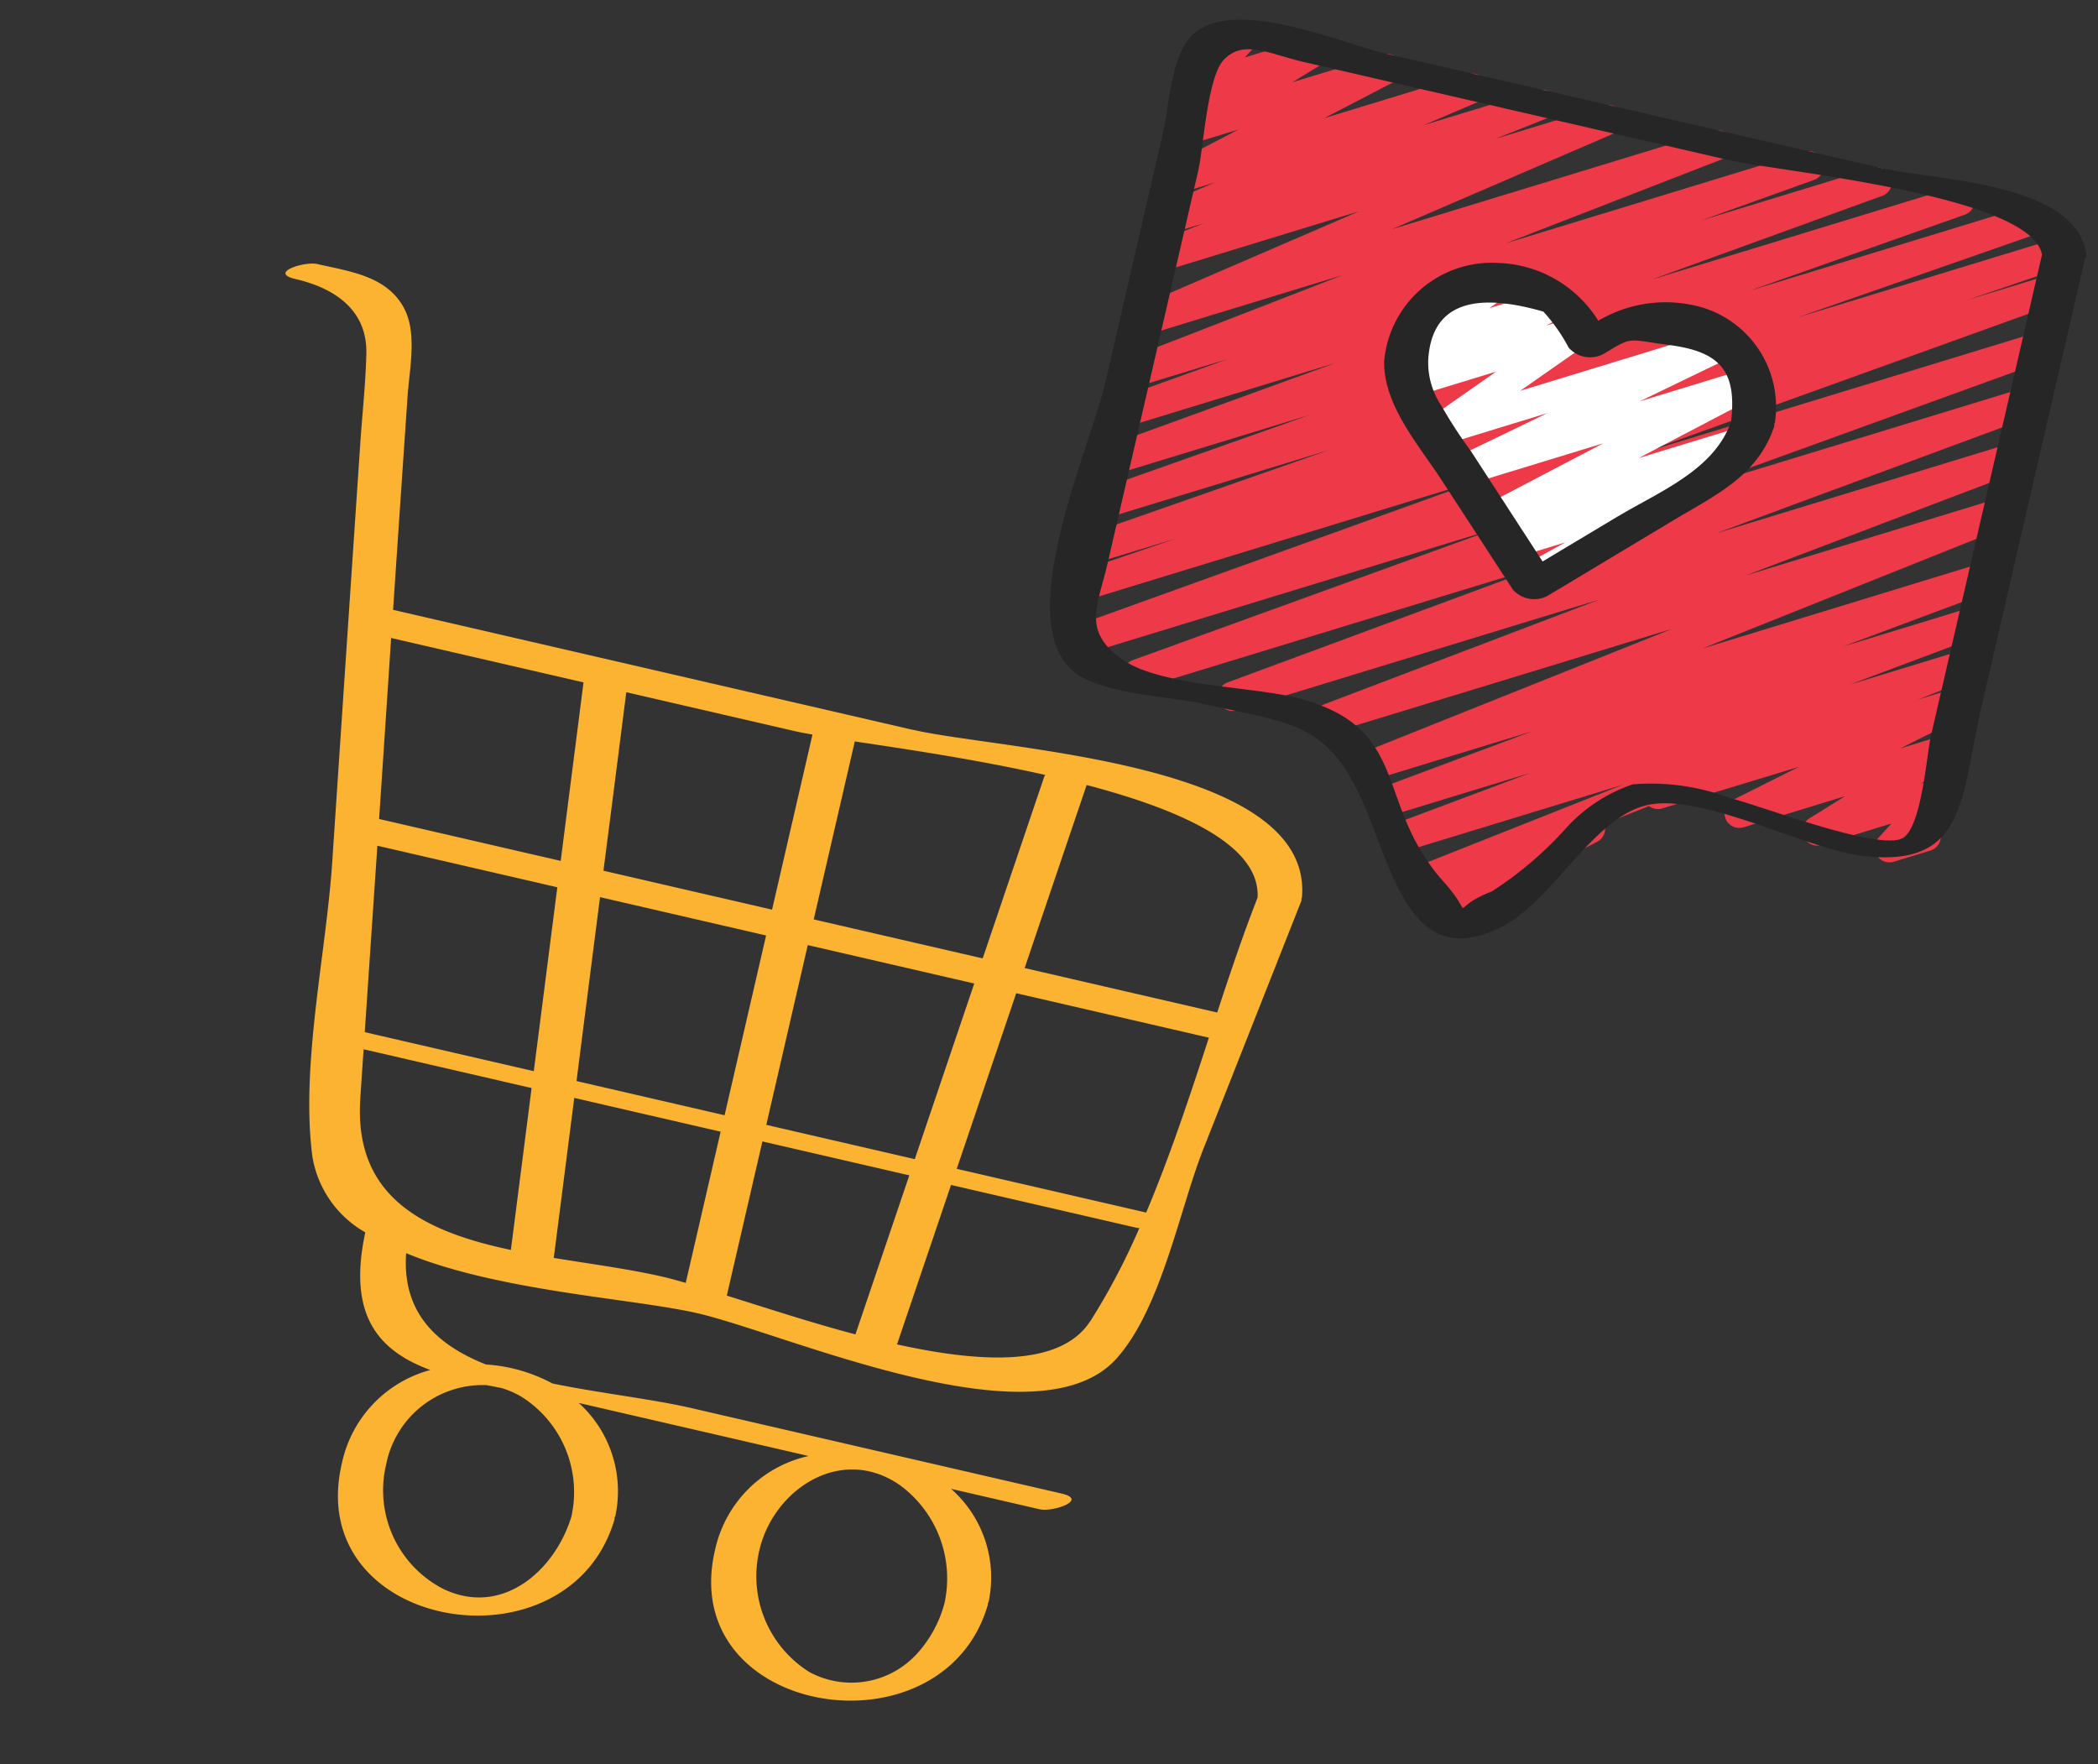
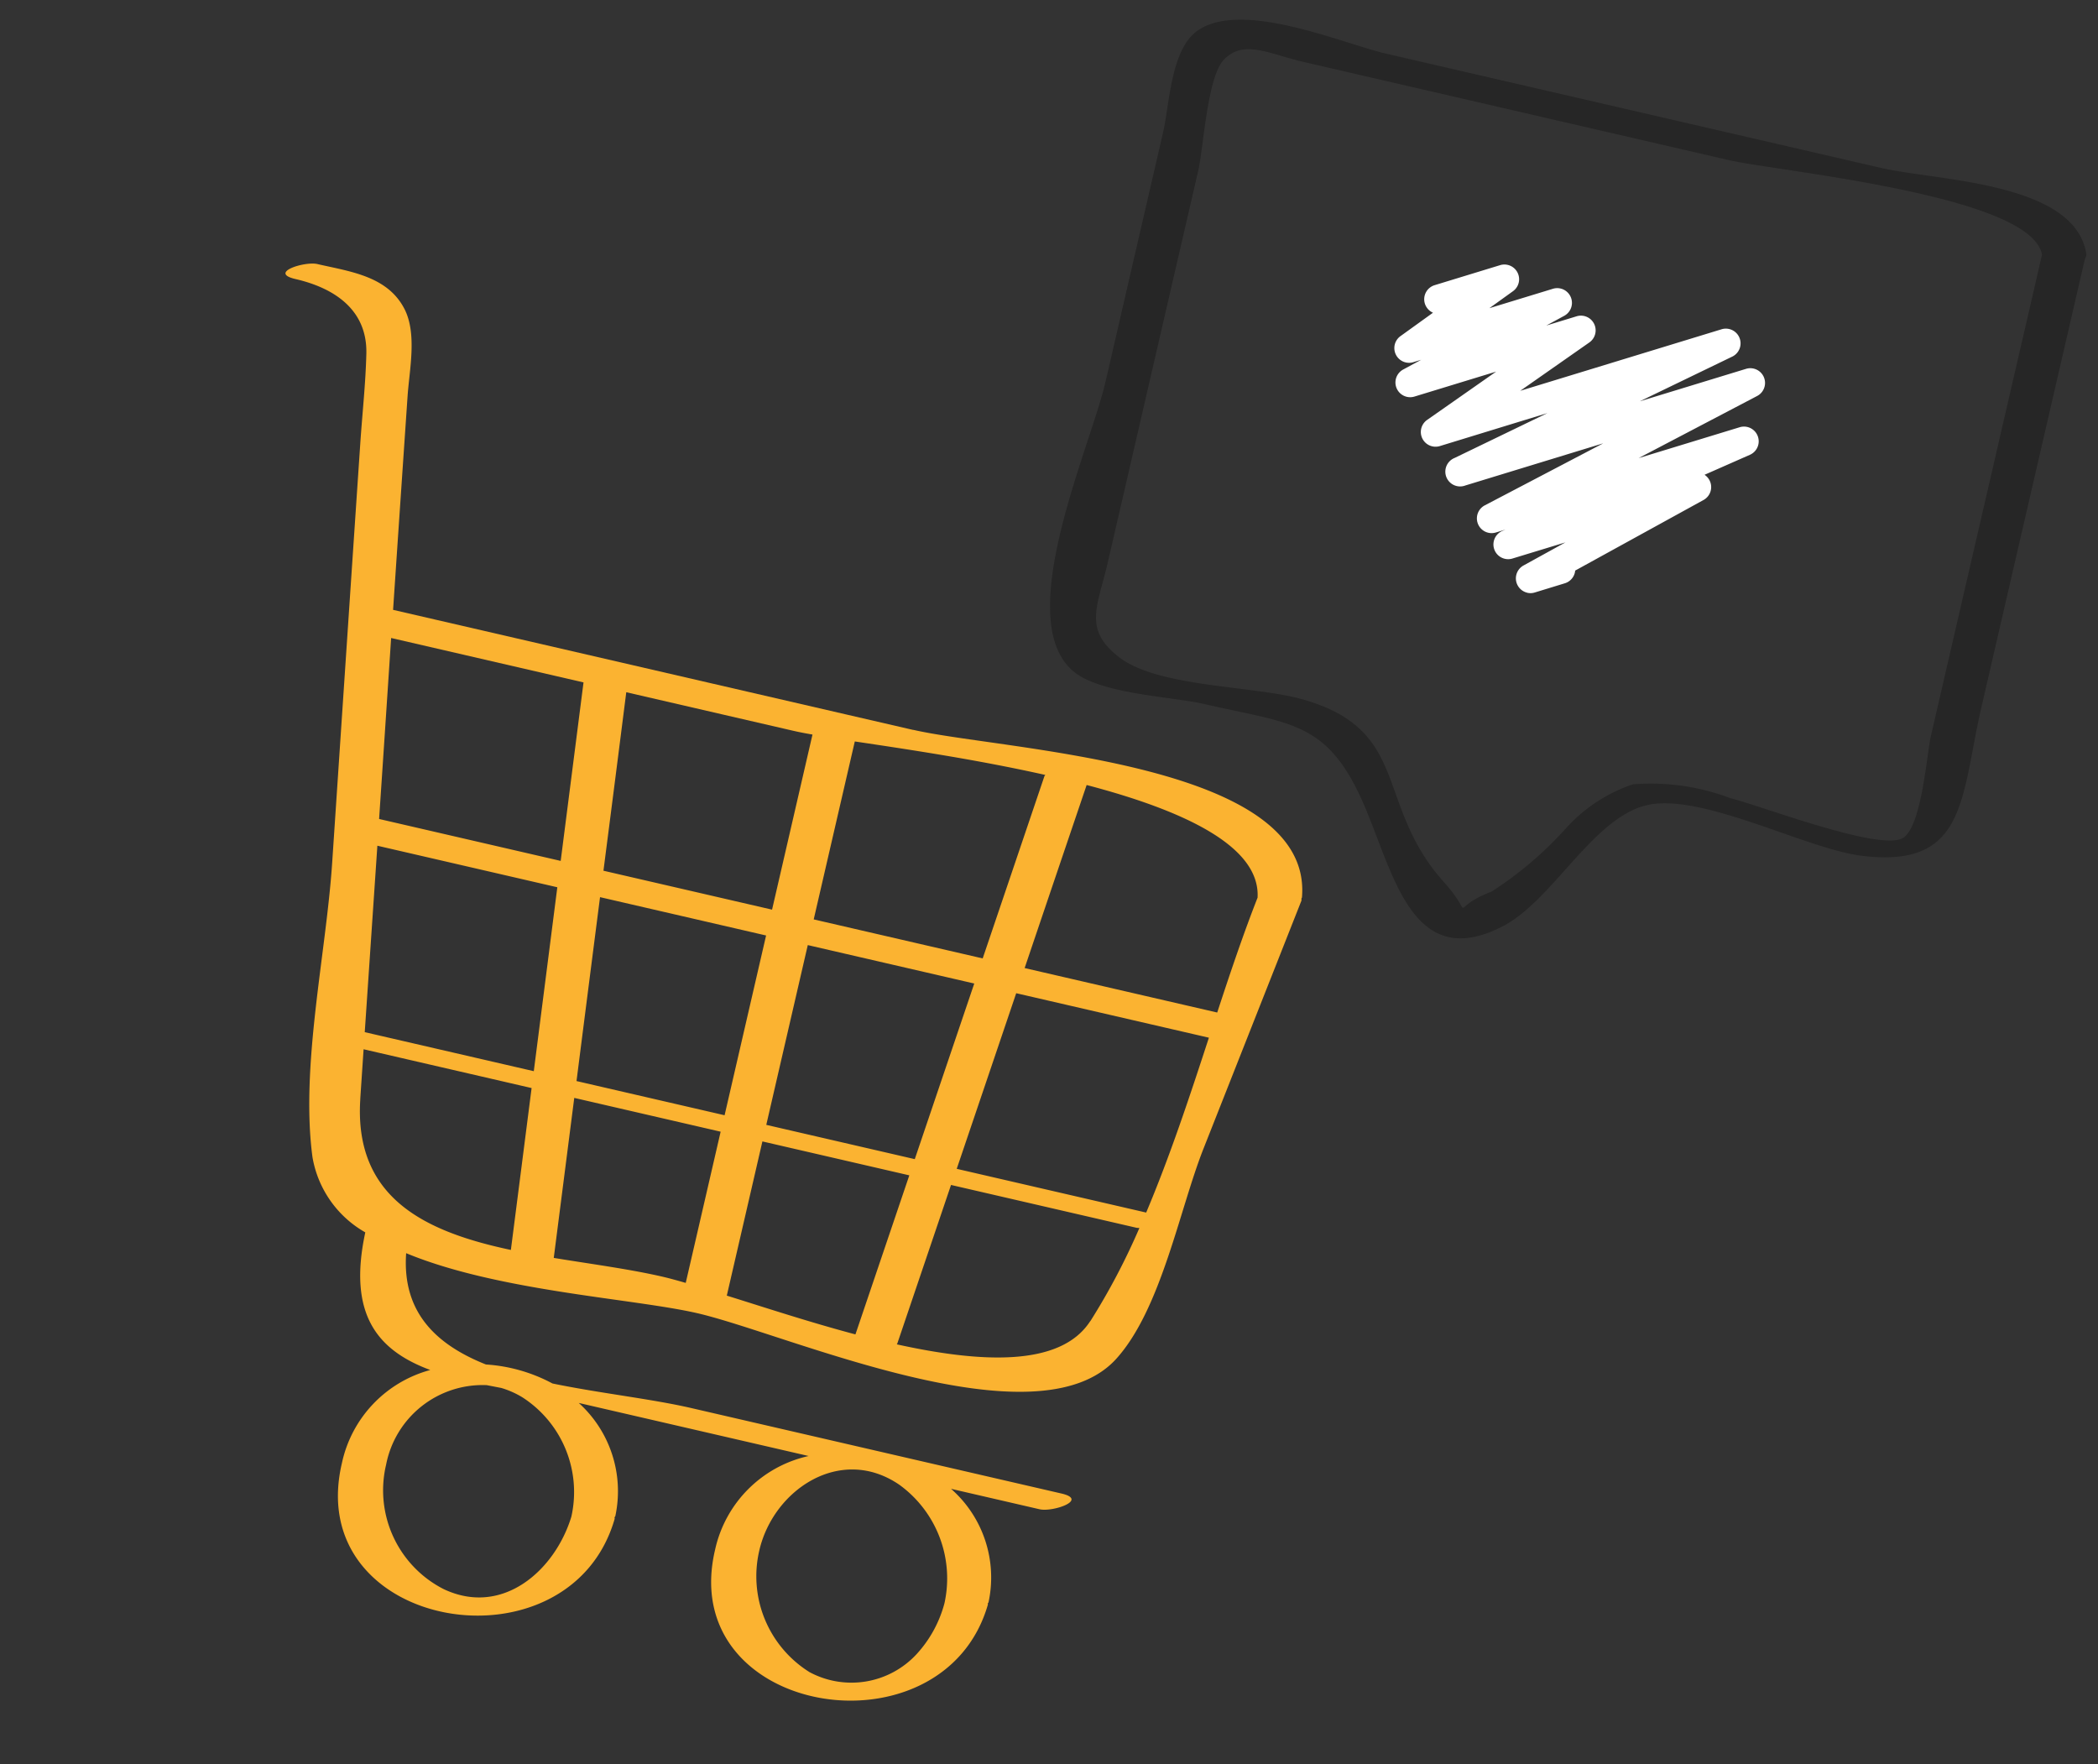
<svg xmlns="http://www.w3.org/2000/svg" width="121.676" height="102.324" viewBox="0 0 121.676 102.324">
  <rect x="0" y="0" width="121.676" height="102.324" fill="#333333" stroke="none" />
  <g id="Group_74593" data-name="Group 74593" transform="translate(-193.853 -1024.298) rotate(13)">
-     <path id="Path" d="M50.054,27.967a.854.854,0,0,1-.427-1.594l15.841-9.146a.854.854,0,0,1,.97,1.392l-3.294,2.734,2.322-1.339a.854.854,0,0,1,1.025,1.345l-1.734,1.727.706-.407a.854.854,0,0,1,1.172,1.157l-.74,1.319a.854.854,0,0,1,.275,1.582l-1.919,1.105a.854.854,0,0,1-1.174-1.157l.547-.974-3.689,2.134A.854.854,0,0,1,58.911,26.5l1.734-1.726-5.319,3.075a.854.854,0,0,1-.972-1.4l3.3-2.734L50.48,27.846a.854.854,0,0,1-.425.121Z" transform="translate(473.31 950.584)" fill="#ee3a48" />
-     <path id="Path-2" data-name="Path" d="M53.564,49.2a.854.854,0,0,1-.555-1.5l.743-.637-.887.513a.854.854,0,0,1-.914-1.442L62.6,38.78,51.213,45.351a.854.854,0,0,1-.9-1.452l6.911-4.586-7.347,4.242a.854.854,0,0,1-.9-1.452l7.791-5.155-8.261,4.768a.854.854,0,0,1-.914-1.44L63.343,29.33,45.539,39.6a.854.854,0,0,1-.9-1.447l14.213-9.527L39.838,39.6a.854.854,0,0,1-.9-1.452l16.438-10.8L34.15,39.6a.854.854,0,0,1-.89-1.456L52.122,25.934,30.027,38.688a.854.854,0,0,1-.888-1.456l21.7-13.988-21,12.13a.854.854,0,0,1-.876-1.466l5.2-3.226-4.335,2.493a.854.854,0,0,1-.882-1.462l12.713-8.03L29.822,30.518a.854.854,0,0,1-.885-1.459l11.174-7.111-10.29,5.941a.854.854,0,1,1-.892-1.457L40.9,18.669l-11.081,6.4a.854.854,0,0,1-.888-1.459l5.836-3.759-4.955,2.857a.854.854,0,0,1-.907-1.445L40.12,13.633l-10.3,5.946a.854.854,0,0,1-.933-1.427L40.207,9.819l-10.386,6a.854.854,0,0,1-.914-1.442l2.686-1.861-1.772,1.025a.854.854,0,0,1-.931-1.428l2.787-2.038-1.855,1.071a.854.854,0,0,1-.989-1.389l3.494-2.985L29.814,8.218A.854.854,0,0,1,28.789,6.87l1.43-1.408-.4.232a.854.854,0,0,1-1.153-1.169l.7-1.2a.854.854,0,0,1-.239-1.574L31.039.648a.854.854,0,0,1,1.167,1.169l-.466.8L35.153.648A.854.854,0,0,1,36.178,2L34.748,3.4,39.528.648a.854.854,0,0,1,.982,1.387L37.022,5.011,44.591.648a.854.854,0,0,1,.931,1.428l-2.787,2.03,6-3.458a.854.854,0,0,1,.914,1.44L46.957,3.949l5.729-3.3a.854.854,0,0,1,.933,1.427L42.3,10.4,59.205.648a.854.854,0,0,1,.907,1.444l-11.2,7.623L64.625.648a.854.854,0,0,1,.89,1.457L59.672,5.864,68.71.648A.854.854,0,0,1,69.6,2.1L57.63,9.86,73.595.648a.854.854,0,0,1,.887,1.459L63.308,9.213,78.153.648a.854.854,0,0,1,.883,1.461l-12.686,8L80.087,2.185a.854.854,0,0,1,.878,1.464L75.728,6.9l4.391-2.534a.854.854,0,0,1,.888,1.457L59.33,19.8l20.791-12a.854.854,0,0,1,.89,1.457L62.137,21.478,80.123,11.1a.854.854,0,0,1,.9,1.452l-16.429,10.8,15.534-8.968a.854.854,0,0,1,.9,1.447L66.8,25.358,80.128,17.67a.854.854,0,0,1,.914,1.439L65.293,30.056l14.83-8.565a.854.854,0,0,1,.9,1.451L73.232,28.1l6.89-3.977a.854.854,0,0,1,.9,1.451l-6.9,4.582,6.005-3.465a.854.854,0,0,1,.912,1.442l-18.987,13.1a.854.854,0,0,1-.171,1.112L59.007,44.8a.854.854,0,0,1-.082,1.427l-4.941,2.853a.842.842,0,0,1-.42.116Z" transform="translate(458.654 938.828)" fill="#ee3a48" />
    <path id="Path-3" data-name="Path" d="M48.284,24.877a.854.854,0,0,1-.571-1.49l2.067-1.852-2.763,1.592A.854.854,0,0,1,46.08,21.7l.145-.106-.5.287a.854.854,0,0,1-.982-1.389l5.882-5.049-7.241,4.181a.857.857,0,0,1-.97-1.413l4.661-3.747-5.65,3.268a.854.854,0,0,1-1.061-1.31l3.274-3.634-4.287,2.474a.854.854,0,0,1-.993-1.38l.888-.783-.41.236a.854.854,0,0,1-1.071-1.3L39.3,10.285a.865.865,0,0,1-.579-.412.854.854,0,0,1,.313-1.167l3.438-1.985a.854.854,0,0,1,1.071,1.3L42.428,9.292l3.337-1.925a.854.854,0,0,1,.993,1.379l-.887.784,1.591-.917a.854.854,0,0,1,1.061,1.312l-3.274,3.634L55.841,7.445a.854.854,0,0,1,.962,1.4l-4.657,3.745,5.575-3.217a.854.854,0,0,1,.984,1.387l-5.888,5.057,5.3-3.058a.854.854,0,0,1,.938,1.425L56.76,15.9a.854.854,0,0,1,.272,1.437L50.7,23a.854.854,0,0,1-.42.854l-1.568.906a.837.837,0,0,1-.427.12Z" transform="translate(465.059 943.13)" fill="#fff" />
    <g id="Group_74592" data-name="Group 74592" transform="translate(439 939)">
-       <path id="Shape" d="M60.238,12.1a6.028,6.028,0,0,0-6.221-5.575A7.651,7.651,0,0,0,48.93,8.642a7.09,7.09,0,0,0-6.366-1.968,6.265,6.265,0,0,0-5.206,7.06c.543,2.5,3.075,4.294,4.821,5.98l5.433,5.238a1.656,1.656,0,0,0,2.16-.219l5.952-5.742c2.066-2,4.234-3.62,4.524-6.679a.946.946,0,0,0-.026-.132c-.005-.046.019-.056.015-.082ZM52.63,19.4l-3.709,3.573-5.486-5.3A26.918,26.918,0,0,1,41.178,15.5a4.522,4.522,0,0,1-1.35-2.435q-.769-4.582,5.881-4.223a10.159,10.159,0,0,1,1.9,1.709,1.656,1.656,0,0,0,2.168-.217c1.314-1.268,1.017-1.006,3.472-1.246,2.928-.284,4.174.547,4.5,3.523-.319,2.947-3.123,4.873-5.114,6.791Z" transform="translate(25.876 4.07)" fill="#262626" />
      <path id="Shape-2" data-name="Shape" d="M82.257,3.189a.449.449,0,0,0,0-.333C80.643-1.027,72.87.708,69.566.708H40.055c-2.527,0-8.884-1.2-10.96,1.206-1.218,1.413-.581,4.512-.581,6.122V22.958c0,3.892-2.213,14.625,1.978,16.743,1.826.924,5.9.132,7.8.132,5.126,0,7.162-.668,10.285,3.525,2.605,3.5,4.936,8.98,9.472,5.155,2.479-2.091,3.643-7.162,6.462-8.679,2.852-1.538,9.6.331,12.882,0,6.175-.624,4.864-4.577,4.864-9.995Zm-2.734,35.1c-1.129,1.085-8.657,0-10.28,0a12.954,12.954,0,0,0-5.679.492,9.161,9.161,0,0,0-3.224,3.391,21.136,21.136,0,0,1-3.357,4.51c-2.392,1.618-.388,1.8-2.845.067-4.91-3.47-3.795-8.1-10.266-8.459-2.932-.171-8.389,1.227-11.018,0C30.462,37.177,31,35.689,31,33.093V9.743c0-1.317-.711-5.385,0-6.576.854-1.425,2.481-.914,4.548-.914H60.853c2.922,0,17.557-1.98,18.925,1.261V32.14c-.009,1.054.677,5.259-.256,6.156Z" transform="translate(19.24 -0.322)" fill="#262626" />
      <path id="Shape-3" data-name="Shape" d="M41.754,34.226H10.792q-.986-6.12-1.965-12.24c-.249-1.538-.267-3.684-1.334-4.931C6.1,15.431,3.934,15.673,2,15.673c-.759,0-2.681,1.133-1.035,1.133,2.356,0,4.464.83,4.972,3.285.352,1.709.555,3.453.832,5.17q.812,5.05,1.627,10.1,1.128,6.99,2.257,13.976c.842,5.223.854,11.891,2.723,16.866a6.216,6.216,0,0,0,3.967,3.564c.072,4.939,2.293,6.516,5.467,6.93a7.142,7.142,0,0,0-3.778,6.419c-.039,10.012,15.633,9.024,16.14-.41,0-.032-.019-.05-.024-.079s.027-.058.026-.091a6.9,6.9,0,0,0-3.543-5.915H45.313a7.133,7.133,0,0,0-4.063,6.5c-.063,9.971,15.628,8.9,16.132-.442,0-.024-.019-.036-.021-.056s.029-.058.027-.091a6.844,6.844,0,0,0-3.6-5.915h5.271c.784,0,2.674-1.175,1.025-1.175h-22c-2.418,0-5.368.357-8.192.422a9.431,9.431,0,0,0-4.01-.205c-3.045-.468-5.421-1.832-5.958-5.249,5.7.957,13.432-.407,17.241-.407,5.349,0,20.914,3.1,24.261-2.882,1.893-3.39,1.628-9.264,2.187-12.993l2.3-15.3c.009-.053-.017-.087-.021-.133s.015-.05.012-.075c-1.112-7.816-18.847-4.4-24.146-4.4Zm6.405,54.587a6.55,6.55,0,0,1-4.4-6.2c-.01-3.61,3.2-7.056,7.051-5.553a6.7,6.7,0,0,1,4.1,6.113A7.015,7.015,0,0,1,54,86.408a5.143,5.143,0,0,1-5.845,2.406ZM28.376,77.04a6.535,6.535,0,0,1,4.321,6.1c-.22,3.246-2.582,6.585-6.291,5.759a6.429,6.429,0,0,1-4.856-6.272A5.7,5.7,0,0,1,26.2,76.816l.863-.031a5.23,5.23,0,0,1,1.314.255ZM63.4,39.2c-.331,2.236-.566,4.613-.783,7.029H51.154q.555-5.577,1.116-11.153c5.669.169,10.6,1.141,11.126,4.124ZM61.212,58.46H49.936q.536-5.351,1.07-10.7H62.475C62.157,51.342,61.819,54.985,61.212,58.46ZM46.372,69.138c-2.751-.089-5.489-.342-7.775-.513V59.447h8.744ZM38.6,58.46v-10.7h9.909q-.536,5.349-1.07,10.7Zm-25.619-10.7H23.692q.536,5.349,1.07,10.7H14.7ZM11.049,35.842H22.5l1.039,10.384H12.73q-.837-5.192-1.681-10.384ZM26.232,47.761h9.887v10.7H27.305q-.538-5.351-1.07-10.7ZM49.8,35.046c0,.027-.029.05-.031.08q-.555,5.551-1.111,11.105H38.6V35.639c3-.237,7.147-.569,11.208-.593ZM36.119,35.8V46.223H26.083q-.513-5.192-1.039-10.384H35c.294,0,.675-.012,1.121-.038Zm-20.8,26.5-.461-2.858h10q.472,4.71.941,9.419c-5.042.089-9.549-.858-10.477-6.561Zm13.007,6.448q-.463-4.654-.929-9.306h8.713v9c-.513-.027-.988-.048-1.387-.048-1.968,0-4.182.215-6.39.357Zm31.139-3.417c-1.078,2.975-5.611,3.781-10.625,3.83,0-.019.015-.031.017-.05l.967-9.665H60.859a1.14,1.14,0,0,0,.171-.027,38.906,38.906,0,0,1-1.556,5.906Z" transform="translate(-0.321 10.546)" fill="#fbb331" />
    </g>
  </g>
</svg>